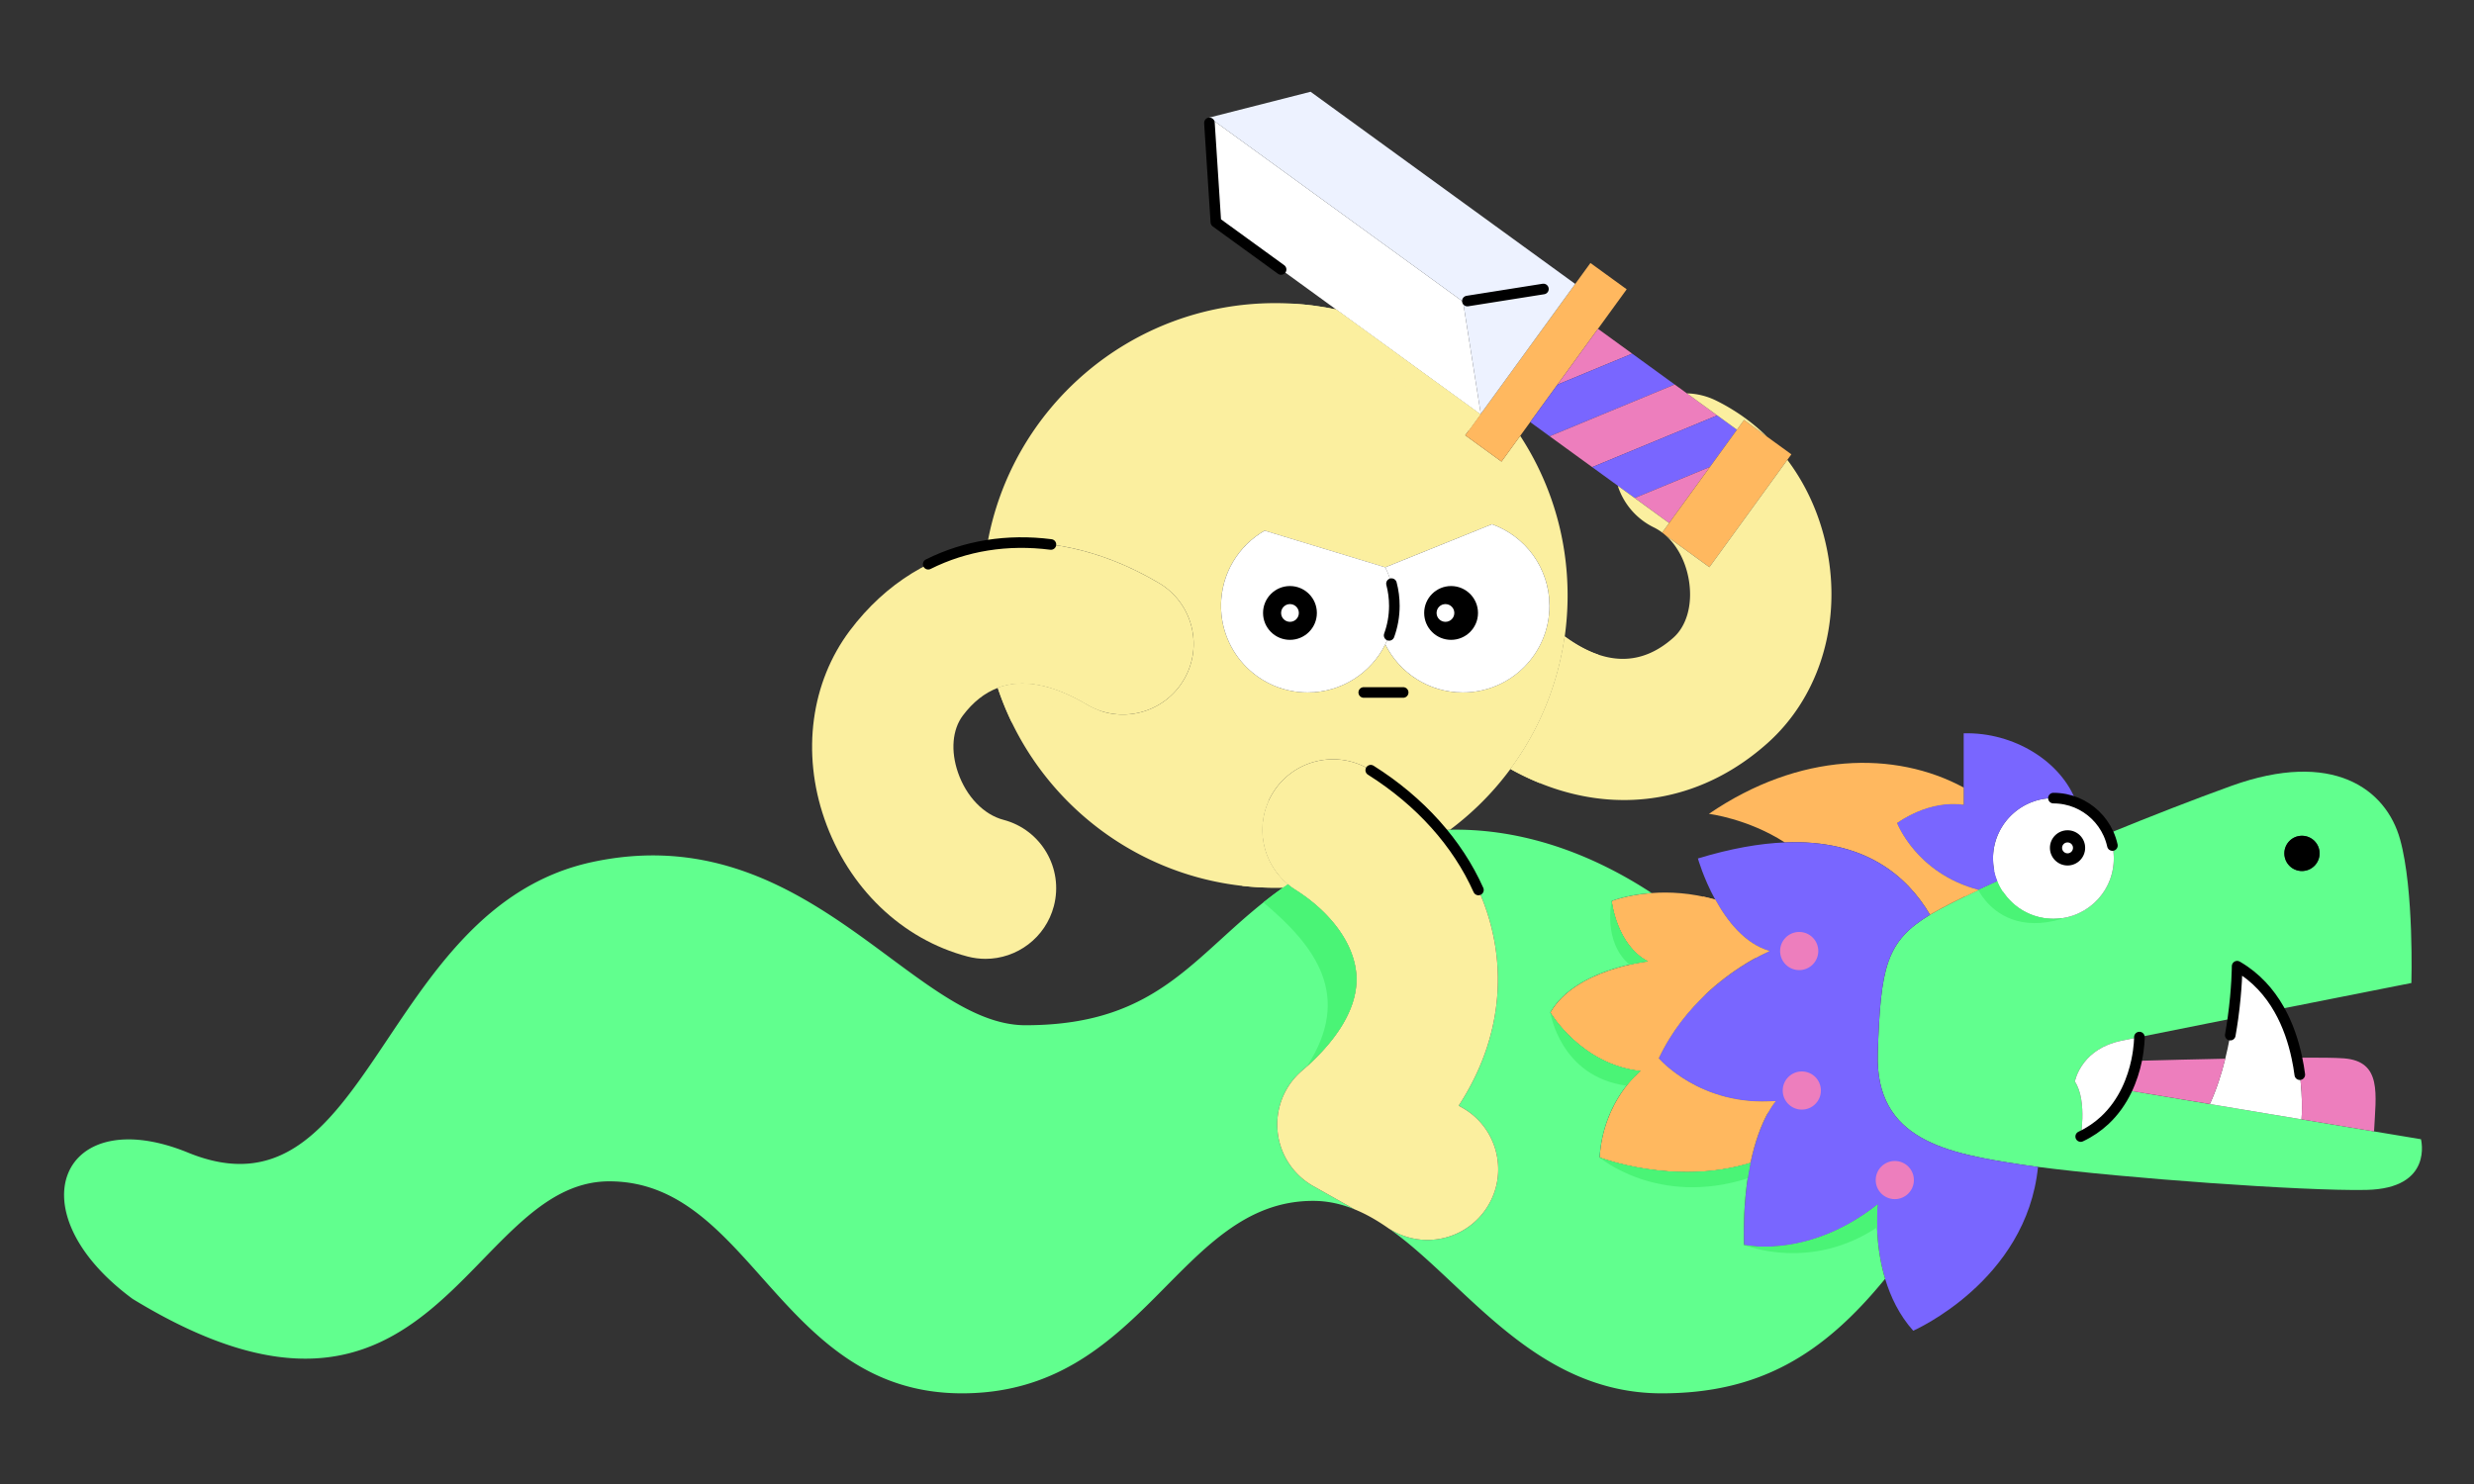
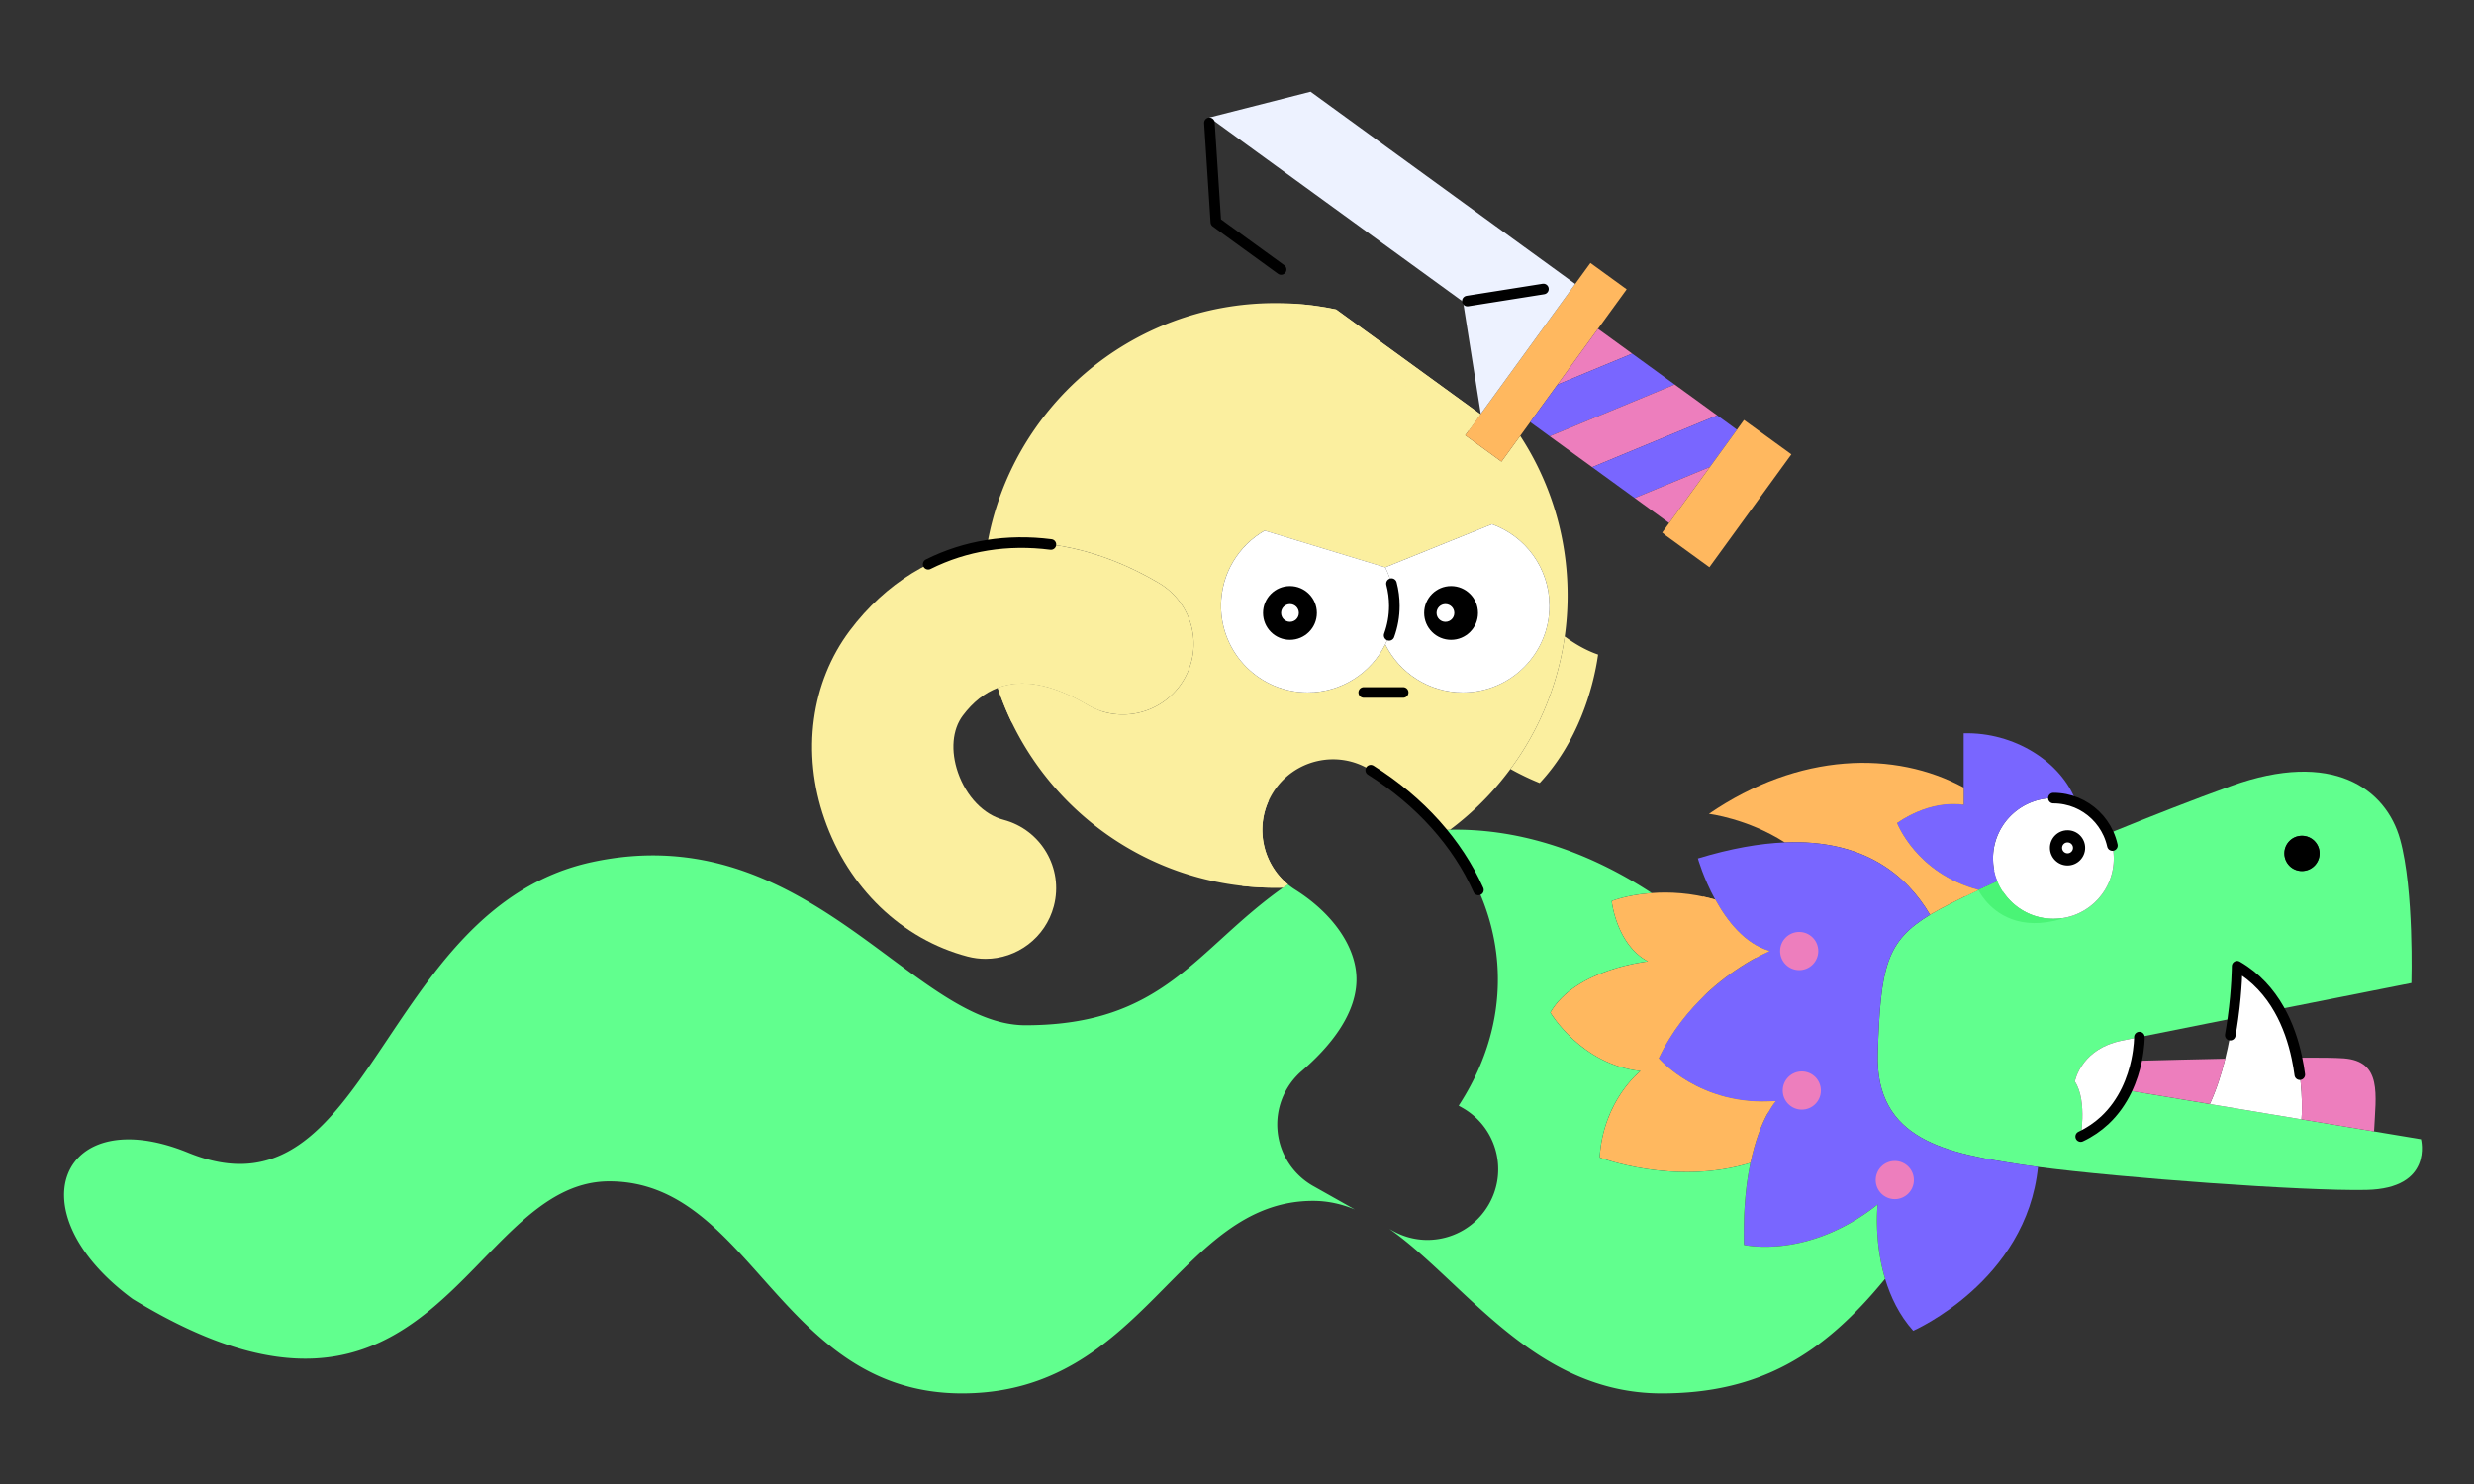
<svg xmlns="http://www.w3.org/2000/svg" viewBox="0 0 700 420">
  <rect x="0" y="0" width="700" height="420" fill="#333333" stroke="none" />
  <defs>
    <style>.cls-1,.cls-11,.cls-12,.cls-2,.cls-3,.cls-5,.cls-6,.cls-7,.cls-8,.cls-9{stroke-width:0}.cls-1,.cls-8{fill:#fbef9f}.cls-1,.cls-9{mix-blend-mode:multiply}.cls-2,.cls-9{fill:#ffb85f}.cls-3{fill:#ed7ebd}.cls-5{fill:#61ff8e}.cls-6{fill:#7966ff}.cls-7{fill:#000}.cls-11{fill:#fff}.cls-12{fill:#4af476}</style>
  </defs>
  <g style="isolation:isolate">
    <g id="Color">
      <path d="m684.99 322.42-13.27-2.21-20.52-3.42-25.93-4.32h-.01l-23.54-3.93c-1.44 2.97-3.44 5.96-6.24 8.57h-.01c-1.87 1.74-4.1 3.3-6.75 4.55 0 0 .39-2.21.46-5.11.1-3.35-.24-7.62-2.11-10.45 0 0 .46-2.64 2.67-5.45 1.9-2.43 5.12-5 10.47-6.1 1.16-.24 2.91-.59 5.12-1.04 6.17-1.24 15.93-3.19 26.46-5.29 1.17-8.43 1.19-14.76 1.19-14.76 5.35 3.1 9.15 7.44 11.85 12.17 19.36-3.84 37.45-7.42 37.45-7.42s.79-26.29-3.19-40.63c-3.98-14.34-19.12-25.49-47.8-15.14-10.37 3.74-22.66 8.53-34.73 13.47.98 2.15 1.52 4.53 1.52 7.05 0 9.44-7.65 17.08-17.08 17.08-5.61 0-10.59-2.7-13.71-6.88-.86-1.15-1.58-2.42-2.12-3.77-1.89.86-3.69 1.69-5.4 2.49-5.73 2.7-10.37 5.05-13.34 6.81-.11.07-.23.14-.34.21-12.43 7.49-14.01 14.75-14.79 39.23-.8 24.7 19.91 28.29 40.63 31.47 1.41.22 2.98.44 4.71.66 23.67 3.1 75.07 6.88 92.89 6.51 19.12-.39 15.46-14.35 15.46-14.35zm-33.67-85.88c2.76 0 4.99 2.23 4.99 4.98s-2.23 4.99-4.99 4.99-4.98-2.23-4.98-4.99 2.23-4.98 4.98-4.98z" class="cls-5" />
      <path d="m651.2 316.79-25.93-4.32h-.01c1.87-4.08 3.29-8.5 4.36-12.84.98-3.96 1.68-7.87 2.17-11.41 1.17-8.43 1.19-14.76 1.19-14.76 5.35 3.1 9.15 7.44 11.85 12.17 2.54 4.44 4.1 9.24 5.05 13.71 2.03 9.47 1.32 17.45 1.32 17.45zm-45.87-23.28s.02 2.8-.81 6.73c-.52 2.47-1.39 5.37-2.8 8.3-1.44 2.97-3.44 5.96-6.24 8.57h-.01c-1.87 1.74-4.1 3.3-6.75 4.55 0 0 .39-2.21.46-5.11.1-3.35-.24-7.62-2.11-10.45 0 0 .46-2.64 2.67-5.45 1.9-2.43 5.12-5 10.47-6.1 1.16-.24 2.91-.59 5.12-1.04z" class="cls-11" />
      <path d="M629.62 299.63c-1.07 4.34-2.49 8.76-4.36 12.83l-23.54-3.92c1.41-2.93 2.28-5.83 2.8-8.3 8.15-.23 16.88-.44 25.1-.61zm42.1 20.58-20.52-3.42s.71-7.98-1.32-17.45c6.2-.04 10.97.01 13.29.19 10.92.84 9.05 10.24 8.55 20.68z" class="cls-3" />
      <path d="M596.56 235.91a17.174 17.174 0 0 0-9.03-8.74c-2.01-.83-4.22-1.29-6.53-1.29-9.44 0-17.09 7.65-17.09 17.08 0 2.28.44 4.45 1.26 6.43.54 1.35 1.26 2.62 2.12 3.77 3.12 4.18 8.1 6.88 13.71 6.88 9.43 0 17.08-7.64 17.08-17.08 0-2.52-.54-4.9-1.52-7.05z" class="cls-11" />
      <path d="M589.98 239.96c0 2.75-2.23 4.99-4.98 4.99s-4.99-2.24-4.99-4.99 2.23-4.98 4.99-4.98 4.98 2.23 4.98 4.98z" class="cls-7" />
      <path d="M586.54 239.96c0 .85-.69 1.55-1.54 1.55s-1.55-.69-1.55-1.55.69-1.54 1.55-1.54 1.54.69 1.54 1.54z" class="cls-11" />
      <path d="M656.31 241.52c0 2.76-2.23 4.99-4.99 4.99s-4.98-2.23-4.98-4.99 2.23-4.98 4.98-4.98 4.99 2.23 4.99 4.98z" class="cls-7" />
      <path d="M587.53 227.17c-2.01-.83-4.22-1.29-6.53-1.29-9.44 0-17.09 7.65-17.09 17.08 0 2.28.44 4.45 1.26 6.43-1.89.86-3.69 1.69-5.4 2.49-17.66-4.67-23.07-18.98-23.07-18.98 10.45-7.12 18.91-5.12 18.91-5.12v-20.24c14.21-.39 27.76 8.02 31.92 19.63z" class="cls-6" />
      <path d="M559.77 251.88c-5.73 2.7-10.37 5.05-13.34 6.81-.11.07-.23.14-.34.21-6.55-11.08-18.52-21.41-41.1-20.48-10.54-6.77-21.47-8.08-21.47-8.08 25.58-17.5 52.67-17.96 72.09-7.45v4.89s-8.46-2-18.91 5.12c0 0 5.41 14.31 23.07 18.98z" class="cls-2" />
      <path d="M576.64 330.26c-3.26 32.37-35.31 46.36-35.31 46.36-3.97-4.43-6.43-9.65-7.95-14.7-3.26-10.88-2.11-21.02-2.11-21.02-19.82 15.68-37.82 11.42-37.82 11.42-.24-9.64.59-17.28 1.83-23.2 2.65-12.64 7.15-17.5 7.15-17.5-21.35 1.74-33.15-12.09-33.15-12.09 6.15-13.04 16.23-21.37 23.3-25.94 4.7-3.05 8.07-4.43 8.07-4.43-6.99-2-12.05-8.52-15.35-14.56-3.33-6.07-4.89-11.64-4.89-11.64 9.34-2.84 17.49-4.25 24.58-4.54 22.58-.93 34.55 9.4 41.1 20.48-12.43 7.49-14.01 14.75-14.79 39.23-.8 24.7 19.91 28.29 40.63 31.47 1.41.22 2.98.44 4.71.66z" class="cls-6" />
      <path d="M502.43 311.62s-4.5 4.86-7.15 17.5c-21.43 6.61-42.68-1.53-42.68-1.53 1.05-16.31 11.57-24.46 11.57-24.46-16.83-1.84-25.51-16.57-25.51-16.57 7.1-12.35 27.61-14.46 27.61-14.46-8.94-4.73-10.25-17.09-10.25-17.09s4.36-1.76 11.32-2.26h.01c4.9-.37 11.09-.1 17.95 1.85 3.3 6.04 8.36 12.56 15.35 14.56 0 0-3.37 1.38-8.07 4.43-7.07 4.57-17.15 12.9-23.3 25.94 0 0 11.8 13.83 33.15 12.09z" class="cls-2" />
      <path d="m371.58 335.68 11.76 6.62c-3.77-1.55-7.67-2.43-11.8-2.43-38.25 0-47.66 54.47-99.35 54.47s-59.41-60-99.81-60-49.31 85.55-134.86 33.27c-33.86-24.96-20.02-55.99 15.7-41.39 51.8 21.18 53.81-69.27 114.41-82.26 60.6-12.98 90.51 46.2 122.5 46.2 39.31 0 48.22-21.49 72.91-38.95.44-.32.89-.63 1.34-.93.66.55 1.37 1.07 2.12 1.54 10.17 6.41 16.62 15.35 17.26 23.93.81 10.95-7.93 20.91-15.41 27.33a19.995 19.995 0 0 0-6.86 17.14c.64 6.49 4.41 12.26 10.09 15.46zm161.8 26.24c-17.54 21.47-35.58 32.42-63.23 32.42-36.1 0-55.56-31.42-77.03-46.54l.97.55c3.11 1.74 6.47 2.57 9.79 2.57 6.99 0 13.78-3.67 17.45-10.2 5.42-9.62 2.01-21.82-7.62-27.23l-.99-.56c9.94-15.28 11.71-29.55 10.93-40.13-1.01-13.68-6.67-26.75-16.11-37.88.91-.04 1.81-.08 2.73-.09h.01c17.84-.36 37.41 5.06 57.06 17.92-6.96.5-11.32 2.26-11.32 2.26s1.31 12.36 10.25 17.09c0 0-20.51 2.11-27.61 14.46 0 0 8.68 14.73 25.51 16.57 0 0-10.52 8.15-11.57 24.46 0 0 21.25 8.14 42.68 1.53-1.24 5.92-2.07 13.56-1.83 23.2 0 0 18 4.26 37.82-11.42 0 0-1.15 10.14 2.11 21.02z" class="cls-5" />
      <path d="m430.13 123.35-5.29 7.29-10.26-7.45 4.31-5.93-40.84-29.67a82.992 82.992 0 0 0-17.24-1.8c-40.86 0-74.8 29.61-81.52 68.55 15.33-2.48 32.2.97 48.61 10.66 9.51 5.62 12.67 17.88 7.05 27.39-5.61 9.51-17.88 12.67-27.39 7.06-9.84-5.81-18.29-7.39-25.25-4.76 10.95 32.86 41.96 56.55 78.5 56.55.74 0 1.49-.01 2.23-.03.44-.32.89-.63 1.34-.93-7.61-6.31-9.55-17.45-4.13-26.04 5.89-9.35 18.24-12.15 27.58-6.26 7.7 4.85 14.32 10.58 19.71 16.94.91-.04 1.81-.08 2.73-.09h.01c2.78-2.08 5.42-4.32 7.91-6.72 3.35-3.22 6.42-6.73 9.18-10.47a82.18 82.18 0 0 0 12.41-24.42c1.33-4.23 2.32-8.6 2.95-13.09.53-3.8.81-7.67.81-11.62 0-16.67-4.93-32.18-13.41-45.16zm-16.23 72.63c-9.62 0-17.95-5.55-21.95-13.62-4 8.07-12.33 13.62-21.95 13.62-13.54 0-24.52-10.98-24.52-24.52 0-9.11 4.97-17.05 12.35-21.28h.01l34.11 10.38 30.19-12.19c9.48 3.38 16.27 12.44 16.27 23.09 0 13.54-10.97 24.52-24.51 24.52z" class="cls-8" />
      <path d="m422.14 148.37-30.19 12.19c1.64 3.28 2.56 6.98 2.56 10.9s-.92 7.62-2.56 10.9c4 8.07 12.33 13.62 21.95 13.62 13.54 0 24.51-10.98 24.51-24.52 0-10.65-6.79-19.71-16.27-23.09z" class="cls-11" />
      <path d="M418.19 173.48c0 4.2-3.41 7.61-7.62 7.61s-7.61-3.41-7.61-7.61 3.41-7.62 7.61-7.62 7.62 3.41 7.62 7.62z" class="cls-7" />
      <path d="m391.95 160.56-34.11-10.38h-.01c-7.38 4.23-12.35 12.17-12.35 21.28 0 13.54 10.98 24.52 24.52 24.52 9.62 0 17.95-5.55 21.95-13.62 1.64-3.28 2.56-6.98 2.56-10.9s-.92-7.62-2.56-10.9z" class="cls-11" />
      <path d="M372.6 173.48c0 4.2-3.41 7.61-7.62 7.61s-7.61-3.41-7.61-7.61 3.41-7.62 7.61-7.62 7.62 3.41 7.62 7.62z" class="cls-7" />
      <path d="M367.5 173.48c0 1.39-1.12 2.51-2.51 2.51s-2.51-1.12-2.51-2.51 1.12-2.51 2.51-2.51 2.51 1.12 2.51 2.51zm43.99 0c0 1.39-1.12 2.51-2.51 2.51s-2.51-1.12-2.51-2.51 1.12-2.51 2.51-2.51 2.51 1.12 2.51 2.51z" class="cls-11" />
      <path d="m460.26 81.88-8.12 11.18-11.47 15.79-7.71 10.61-2.83 3.89-5.29 7.29-10.26-7.45 4.31-5.93.09-.13 3.08-4.23 23.63-32.54 4.31-5.93 10.26 7.45z" class="cls-2" />
      <path d="m461.82 100.09-21.15 8.76 11.47-15.79 9.68 7.03z" class="cls-3" />
      <path d="m473.84 108.82-35.37 14.65-5.51-4.01 7.71-10.61 21.15-8.76 12.02 8.73z" class="cls-6" />
      <path d="m485.88 117.56-29.05 12.03-6.33 2.62-12.03-8.74 35.37-14.65 3.46 2.51h.01l8.57 6.23z" class="cls-3" />
      <path d="m491.46 121.62-7.63 10.51-.01.01-21.3 8.8-4.79-3.48-7.23-5.25 6.33-2.62 29.05-12.03 5.58 4.06z" class="cls-6" />
-       <path d="m418.98 117.13-.09.13-40.84-29.67-34.03-24.72-1.92-29.58.09-.03h.01l71.76 52.13 3.63 22.96 1.39 8.78z" class="cls-11" />
      <path fill="#edf2ff" stroke-width="0" d="m445.69 80.36-31.73 5.03-71.76-52.13 28.62-7.29 74.87 54.39zm0 0-23.63 32.54-3.08 4.23-1.39-8.78-3.63-22.96 31.73-5.03z" />
      <path d="M334.95 192.39c-5.61 9.51-17.88 12.67-27.39 7.06-9.84-5.81-18.29-7.39-25.25-4.76-3.72 1.41-7.01 4.01-9.87 7.81-3 3.98-3.51 10.02-1.37 16.18 2.35 6.77 7.27 11.88 12.84 13.34 10.69 2.8 17.07 13.74 14.27 24.42-2.36 8.98-10.46 14.93-19.33 14.93-1.68 0-3.39-.21-5.09-.66-18.58-4.88-33.71-19.42-40.48-38.91-6.52-18.76-3.83-38.71 7.2-53.36 10.2-13.54 23.77-21.68 38.81-24.1 15.33-2.48 32.2.97 48.61 10.66 9.51 5.62 12.67 17.88 7.05 27.39z" class="cls-8" />
      <path d="m483.82 132.14-11.55 15.89-9.75-7.09 21.3-8.8z" class="cls-3" />
      <path d="m506.86 128.58-1.14 1.57-22.06 30.37-12.4-9.01a11.2 11.2 0 0 0-.95-.78l1.96-2.7 11.55-15.89 7.63-10.52 2-2.76 6.51 4.72 6.89 5z" class="cls-2" />
-       <path d="M500.08 210.34c-8.79 7.84-18.66 12.81-28.98 14.92-14.29 2.92-29.44.36-43.73-7.62a82.18 82.18 0 0 0 12.41-24.42c1.33-4.23 2.32-8.6 2.95-13.09 11.34 8.33 21.66 8.45 30.73.36 3.72-3.31 5.39-9.15 4.5-15.6-.76-5.5-3.22-10.33-6.7-13.38l12.4 9.01 22.06-30.37c6.2 8.25 10.36 18.3 11.87 29.27 2.72 19.68-3.83 38.72-17.51 50.92zm-.11-86.76-6.51-4.72-2 2.76-5.58-4.06-8.57-6.23c2.77.07 5.56.72 8.21 2.02 1.55.76 3.06 1.59 4.52 2.49 3.6 2.19 6.92 4.79 9.93 7.74zm-27.7 24.45-1.96 2.7a14.41 14.41 0 0 0-2.32-1.44 19.89 19.89 0 0 1-10.26-11.83l4.79 3.48 9.75 7.09zm-50.94 192.69c-3.67 6.53-10.46 10.2-17.45 10.2-3.32 0-6.68-.83-9.79-2.57l-.97-.55h-.02c-3.19-2.25-6.41-4.14-9.75-5.5h-.01l-11.76-6.62c-5.68-3.2-9.45-8.97-10.09-15.46a19.995 19.995 0 0 1 6.86-17.14c7.48-6.42 16.22-16.38 15.41-27.33-.64-8.58-7.09-17.52-17.26-23.93-.75-.47-1.46-.99-2.12-1.54-7.61-6.31-9.55-17.45-4.13-26.04 5.89-9.35 18.24-12.15 27.58-6.26 7.7 4.85 14.32 10.58 19.71 16.94 9.44 11.13 15.1 24.2 16.11 37.88.78 10.58-.99 24.85-10.93 40.13l.99.56c9.63 5.41 13.04 17.61 7.62 27.23z" class="cls-8" />
      <circle cx="536.12" cy="333.98" r="5.4" class="cls-3" />
      <circle cx="509.07" cy="269.16" r="5.4" class="cls-3" />
      <circle cx="509.81" cy="308.64" r="5.4" class="cls-3" />
    </g>
    <g id="Shading">
      <path d="M312.49 201.53c-10.51-2.58-20.34-1.95-26.18 2.99a81.894 81.894 0 0 1-4-9.83c6.96-2.63 15.41-1.05 25.25 4.76.4.23.8.45 1.21.66.41.2.82.39 1.23.57.62.25 1.23.47 1.86.67.21.07.42.13.63.18zm139.68-16.27c-1.43 10.1-5.92 25-16.53 36.35a73.45 73.45 0 0 1-8.27-3.97 82.18 82.18 0 0 0 12.41-24.42c1.33-4.23 2.32-8.6 2.95-13.09 3.23 2.38 6.38 4.08 9.44 5.13zm-87.79 65.02c-.45.3-.9.61-1.34.93-.4.01-.81.02-1.21.02-.34.01-.68.01-1.02.01-3.14 0-6.25-.18-9.3-.52-2.81-6.94-.51-17 7.54-24.29-.05.12-.11.24-.16.36-.1.22-.2.43-.28.65-.09.22-.18.44-.25.66-.08.22-.16.44-.23.67-.08.22-.14.45-.2.67-.07.21-.13.43-.18.66-.05.18-.09.36-.12.54-.04.15-.07.31-.1.47-.04.19-.07.38-.1.58-.03.15-.05.3-.07.46-.03.21-.06.43-.08.64-.04.37-.07.74-.08 1.11a16.033 16.033 0 0 0 0 1.94 14.579 14.579 0 0 0 .09 1.21c.03.33.07.66.13.99.03.22.07.43.12.65.05.28.11.55.18.83 0 .06.02.11.04.17.04.18.09.37.14.55.17.65.39 1.3.64 1.93.08.22.17.44.28.66.31.75.68 1.48 1.1 2.19.12.22.25.43.39.64.06.1.12.19.18.28.18.27.36.54.56.8.19.28.4.55.63.81h.01c.03.06.07.11.12.16h.01c.12.17.25.32.4.47.49.57 1.03 1.11 1.6 1.61.05.06.11.1.16.14.13.12.26.24.4.35z" class="cls-1" />
-       <path d="M383.77 278.39c-.03.56-.09 1.12-.17 1.67-.05.32-.1.64-.16.95-.07.38-.15.77-.25 1.15-.05.2-.1.41-.16.61-.07.25-.14.51-.23.77-.05.19-.12.38-.19.58-1.2 3.58-3.22 6.95-5.61 10.02-.2.26-.41.53-.62.78-.21.26-.42.52-.63.77-.21.25-.43.5-.65.75-.19.22-.38.44-.57.65-.72.8-1.46 1.57-2.21 2.32-.42.42-.83.82-1.25 1.22-.43.41-.86.8-1.29 1.19 13.04-20 2.44-34.05-12.32-46.41 1.78-1.42 3.63-2.82 5.58-4.2.44-.32.89-.63 1.34-.93.32.27.66.53 1.01.79.36.26.73.51 1.11.75 10.17 6.41 16.62 15.35 17.26 23.93.07.89.07 1.77.01 2.64z" class="cls-12" />
      <path d="m418.89 117.26-3.31 4.56-6.69-4.56-40.84-29.67-2.26-1.64c4.18.24 8.27.79 12.26 1.64l40.84 29.67z" class="cls-1" />
      <path d="M583.45 260.04c-12.04 3.61-18.72-1.6-21.71-5.21-1.37-1.64-1.97-2.95-1.97-2.95 1.71-.8 3.51-1.63 5.4-2.49.42 1.06.96 2.07 1.59 3.01.17.26.35.51.53.76 3.12 4.18 8.1 6.88 13.71 6.88.77 0 1.52-.07 2.26-.17l.19.17z" class="cls-12" />
      <path d="M556.06 253.66c-20.88-5.9-23.65-22.04-23.65-22.04 10.77-7.39 22.31-4.11 23.15-3.85-.71-.15-8.88-1.67-18.86 5.13 0 0 5.41 14.31 23.07 18.98l-3.71 1.78z" class="cls-9" />
      <path d="m572.05 249.84-5.29 2.56c-.63-.94-1.17-1.95-1.59-3.01-.39-.94-.69-1.93-.9-2.95l2.94-.93 4.84 4.33z" class="cls-11" />
      <path d="M500.65 269.16s-.03.01-.08.03c-.05.02-.11.05-.19.09-.05.02-.1.04-.15.07-.38.17-1.02.46-1.85.88-.18.1-.36.19-.56.29-.2.1-.41.21-.62.33-.15.08-.3.17-.45.25-6.95-2.58-12.85-11.41-14.93-17.36 1.14.24 2.3.52 3.48.86 3.3 6.04 8.36 12.56 15.35 14.56zm1.78 42.46s-.92.99-2.15 3.23c-18.92 1.81-34.09-12.48-34.09-12.48 1.55-9.86 15.74-20.52 16.63-21.18-4.93 4.61-9.92 10.66-13.54 18.34 0 0 11.8 13.83 33.15 12.09z" class="cls-9" />
-       <path d="M531.1 347.37c-18.64 12.4-36.78 5.3-37.62 4.96.76.17 18.41 3.9 37.79-11.43 0 0-.29 2.55-.17 6.47zm-64.83-75.27s-2.11.22-5.21.92c-7.65-6.51-5.04-18.01-5.04-18.01s1.31 12.36 10.25 17.09zm-2.1 31.03s-1.78 1.38-3.95 4.14c-18.82-2.54-21.56-20.71-21.56-20.71h.01c.26.46 8.93 14.76 25.5 16.57zm31.11 25.99c-.29 1.37-.55 2.82-.79 4.38-25.45 8.08-41.89-5.91-41.89-5.91s21.25 8.14 42.68 1.53z" class="cls-12" />
    </g>
    <path id="Lines_Partial" fill="none" stroke="#000" stroke-linecap="round" stroke-linejoin="round" stroke-width="3" d="M393.05 179.82c.95-2.61 1.47-5.42 1.47-8.36 0-2.17-.28-4.28-.81-6.28m3.31 30.8h-11.16m-123.23-36.3c10.54-5.26 22.4-7.16 34.72-5.58m90.49 63.88c14.07 8.87 24.56 20.67 30.47 33.9M362.48 76.27l-18.46-13.4-1.82-28.09m94.5 47.01-21.52 3.41m190.15 208.31s.02 2.8-.81 6.73c-.52 2.47-1.39 5.37-2.8 8.3-1.44 2.97-3.44 5.96-6.24 8.57h-.01c-1.87 1.74-4.1 3.3-6.75 4.55m42.32-28.7c.29-1.63.54-3.22.75-4.75 1.17-8.43 1.19-14.76 1.19-14.76 5.35 3.1 9.15 7.44 11.85 12.17 2.54 4.44 4.1 9.24 5.05 13.71.36 1.66.63 3.28.83 4.82M581 225.88c2.31 0 4.52.46 6.53 1.29 4 1.66 7.24 4.8 9.03 8.74.49 1.08.87 2.21 1.13 3.39" data-name="Lines Partial" />
  </g>
</svg>